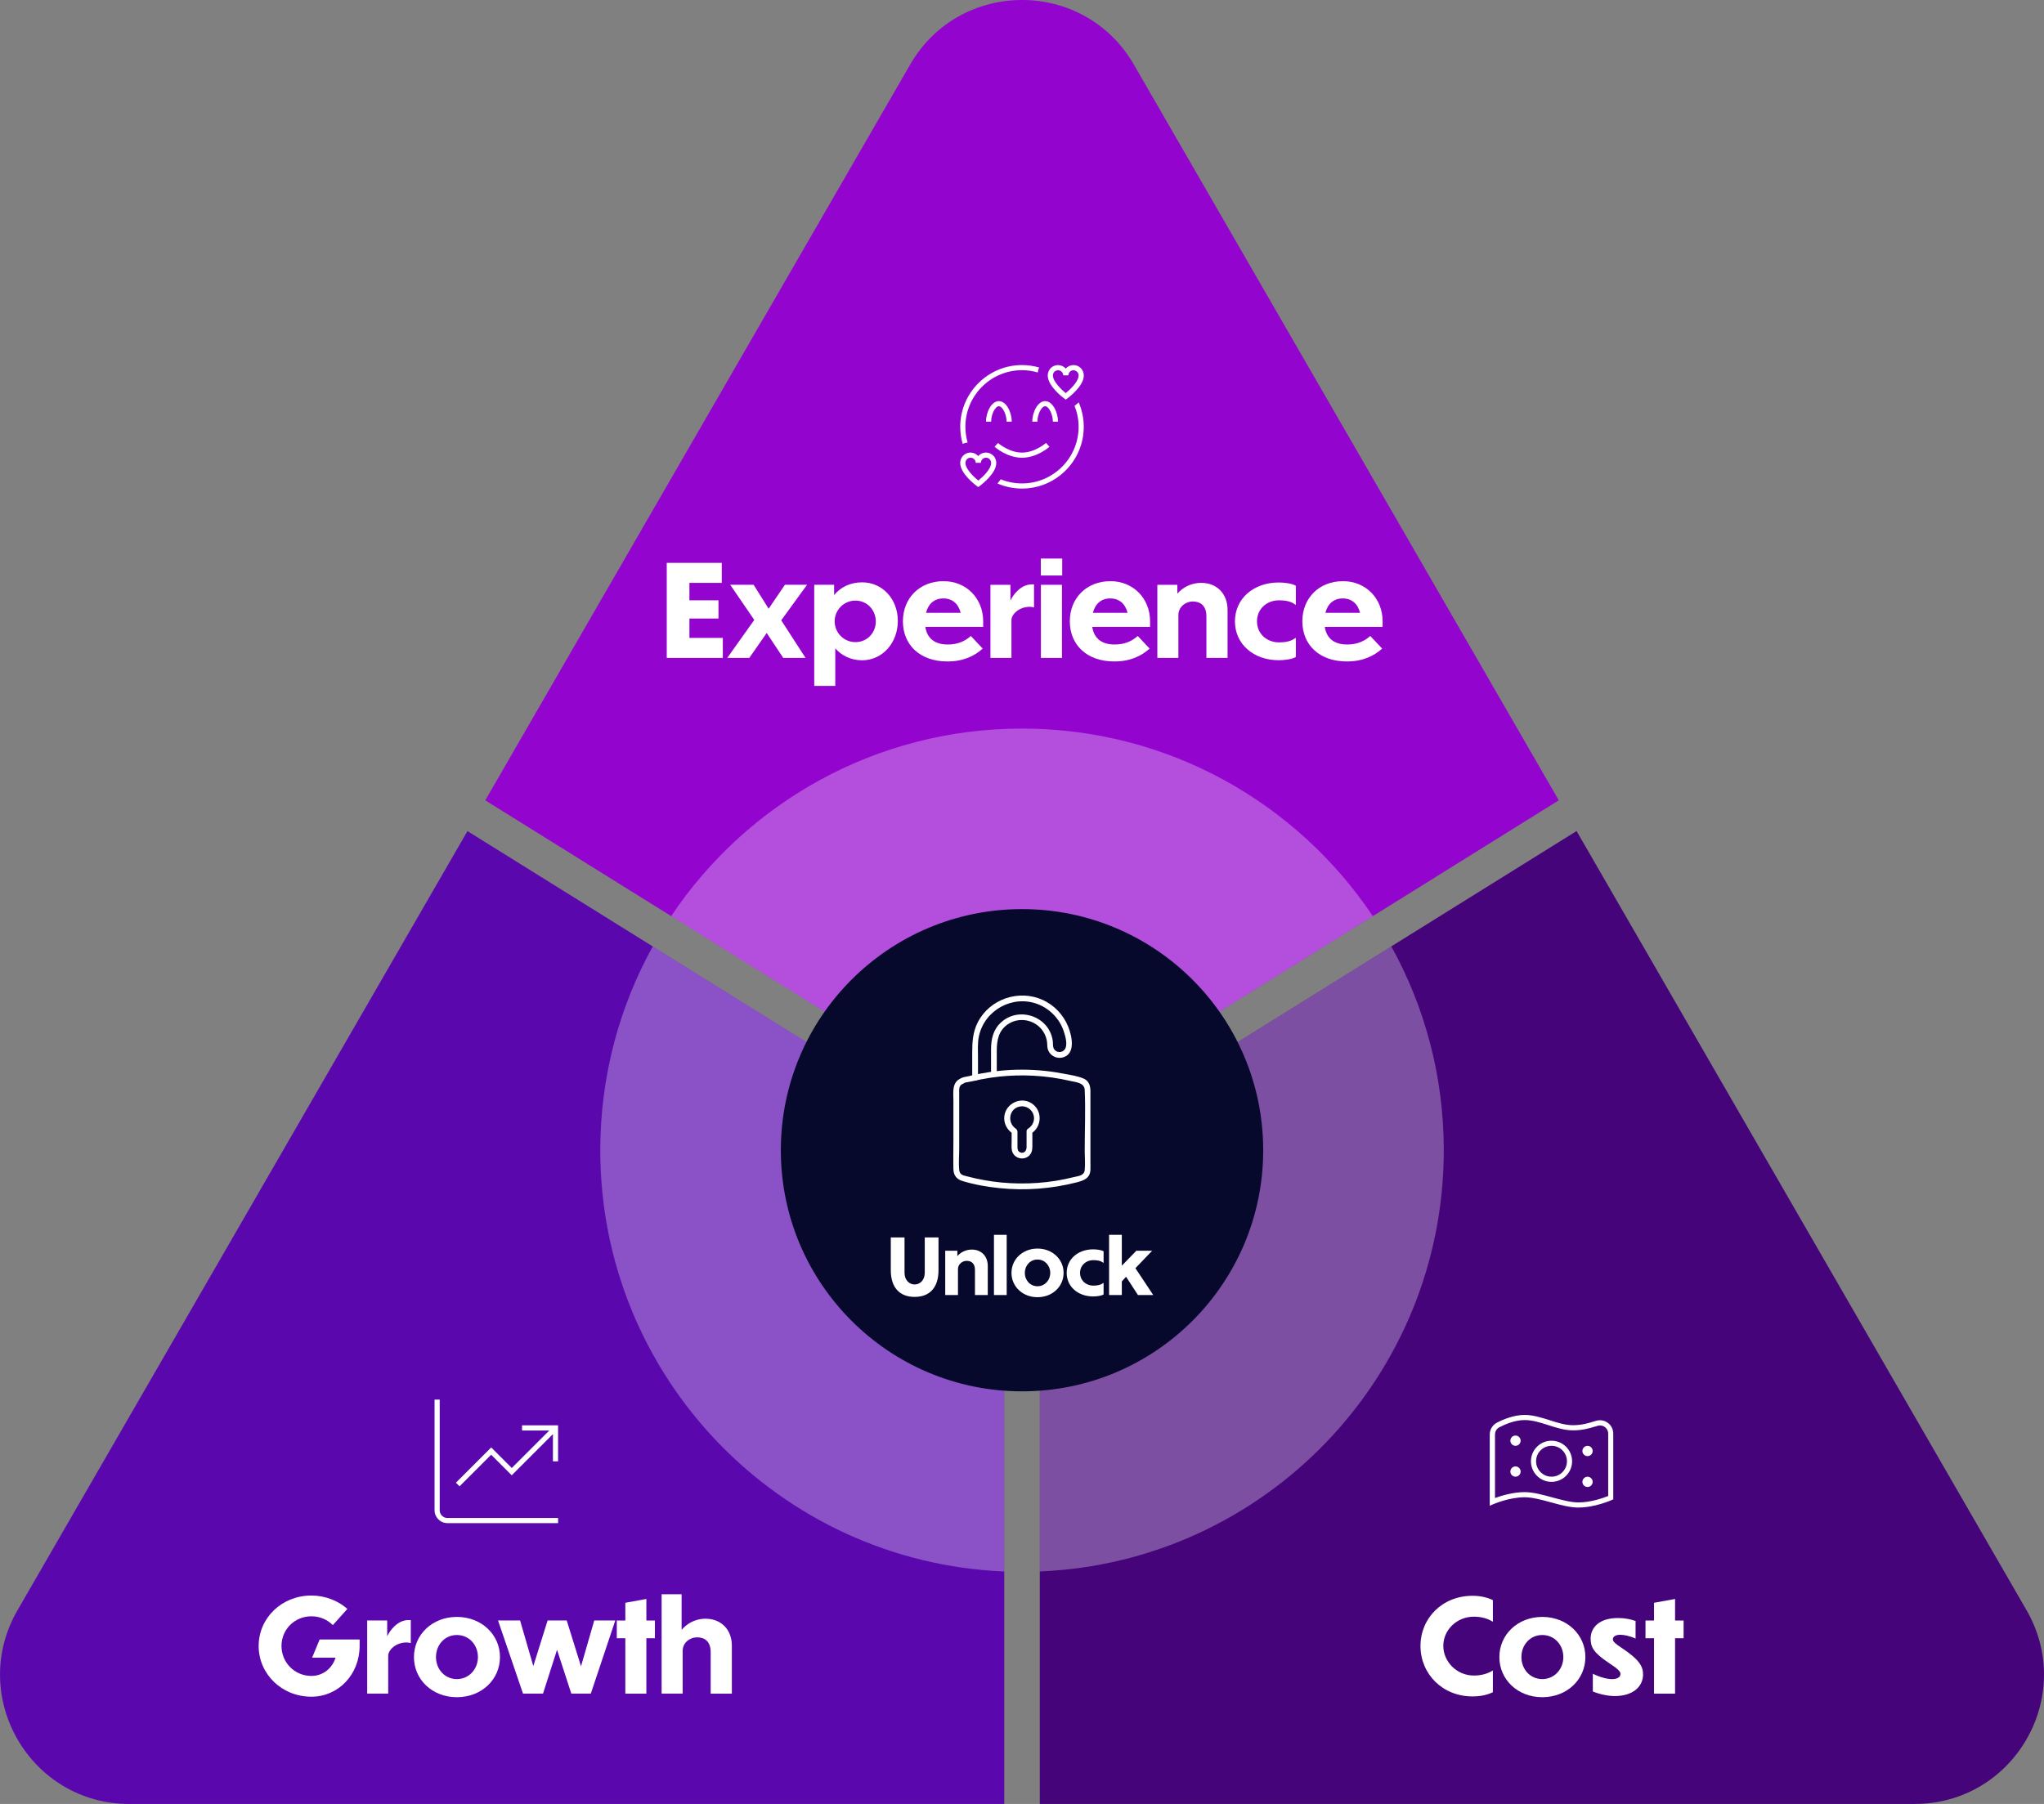
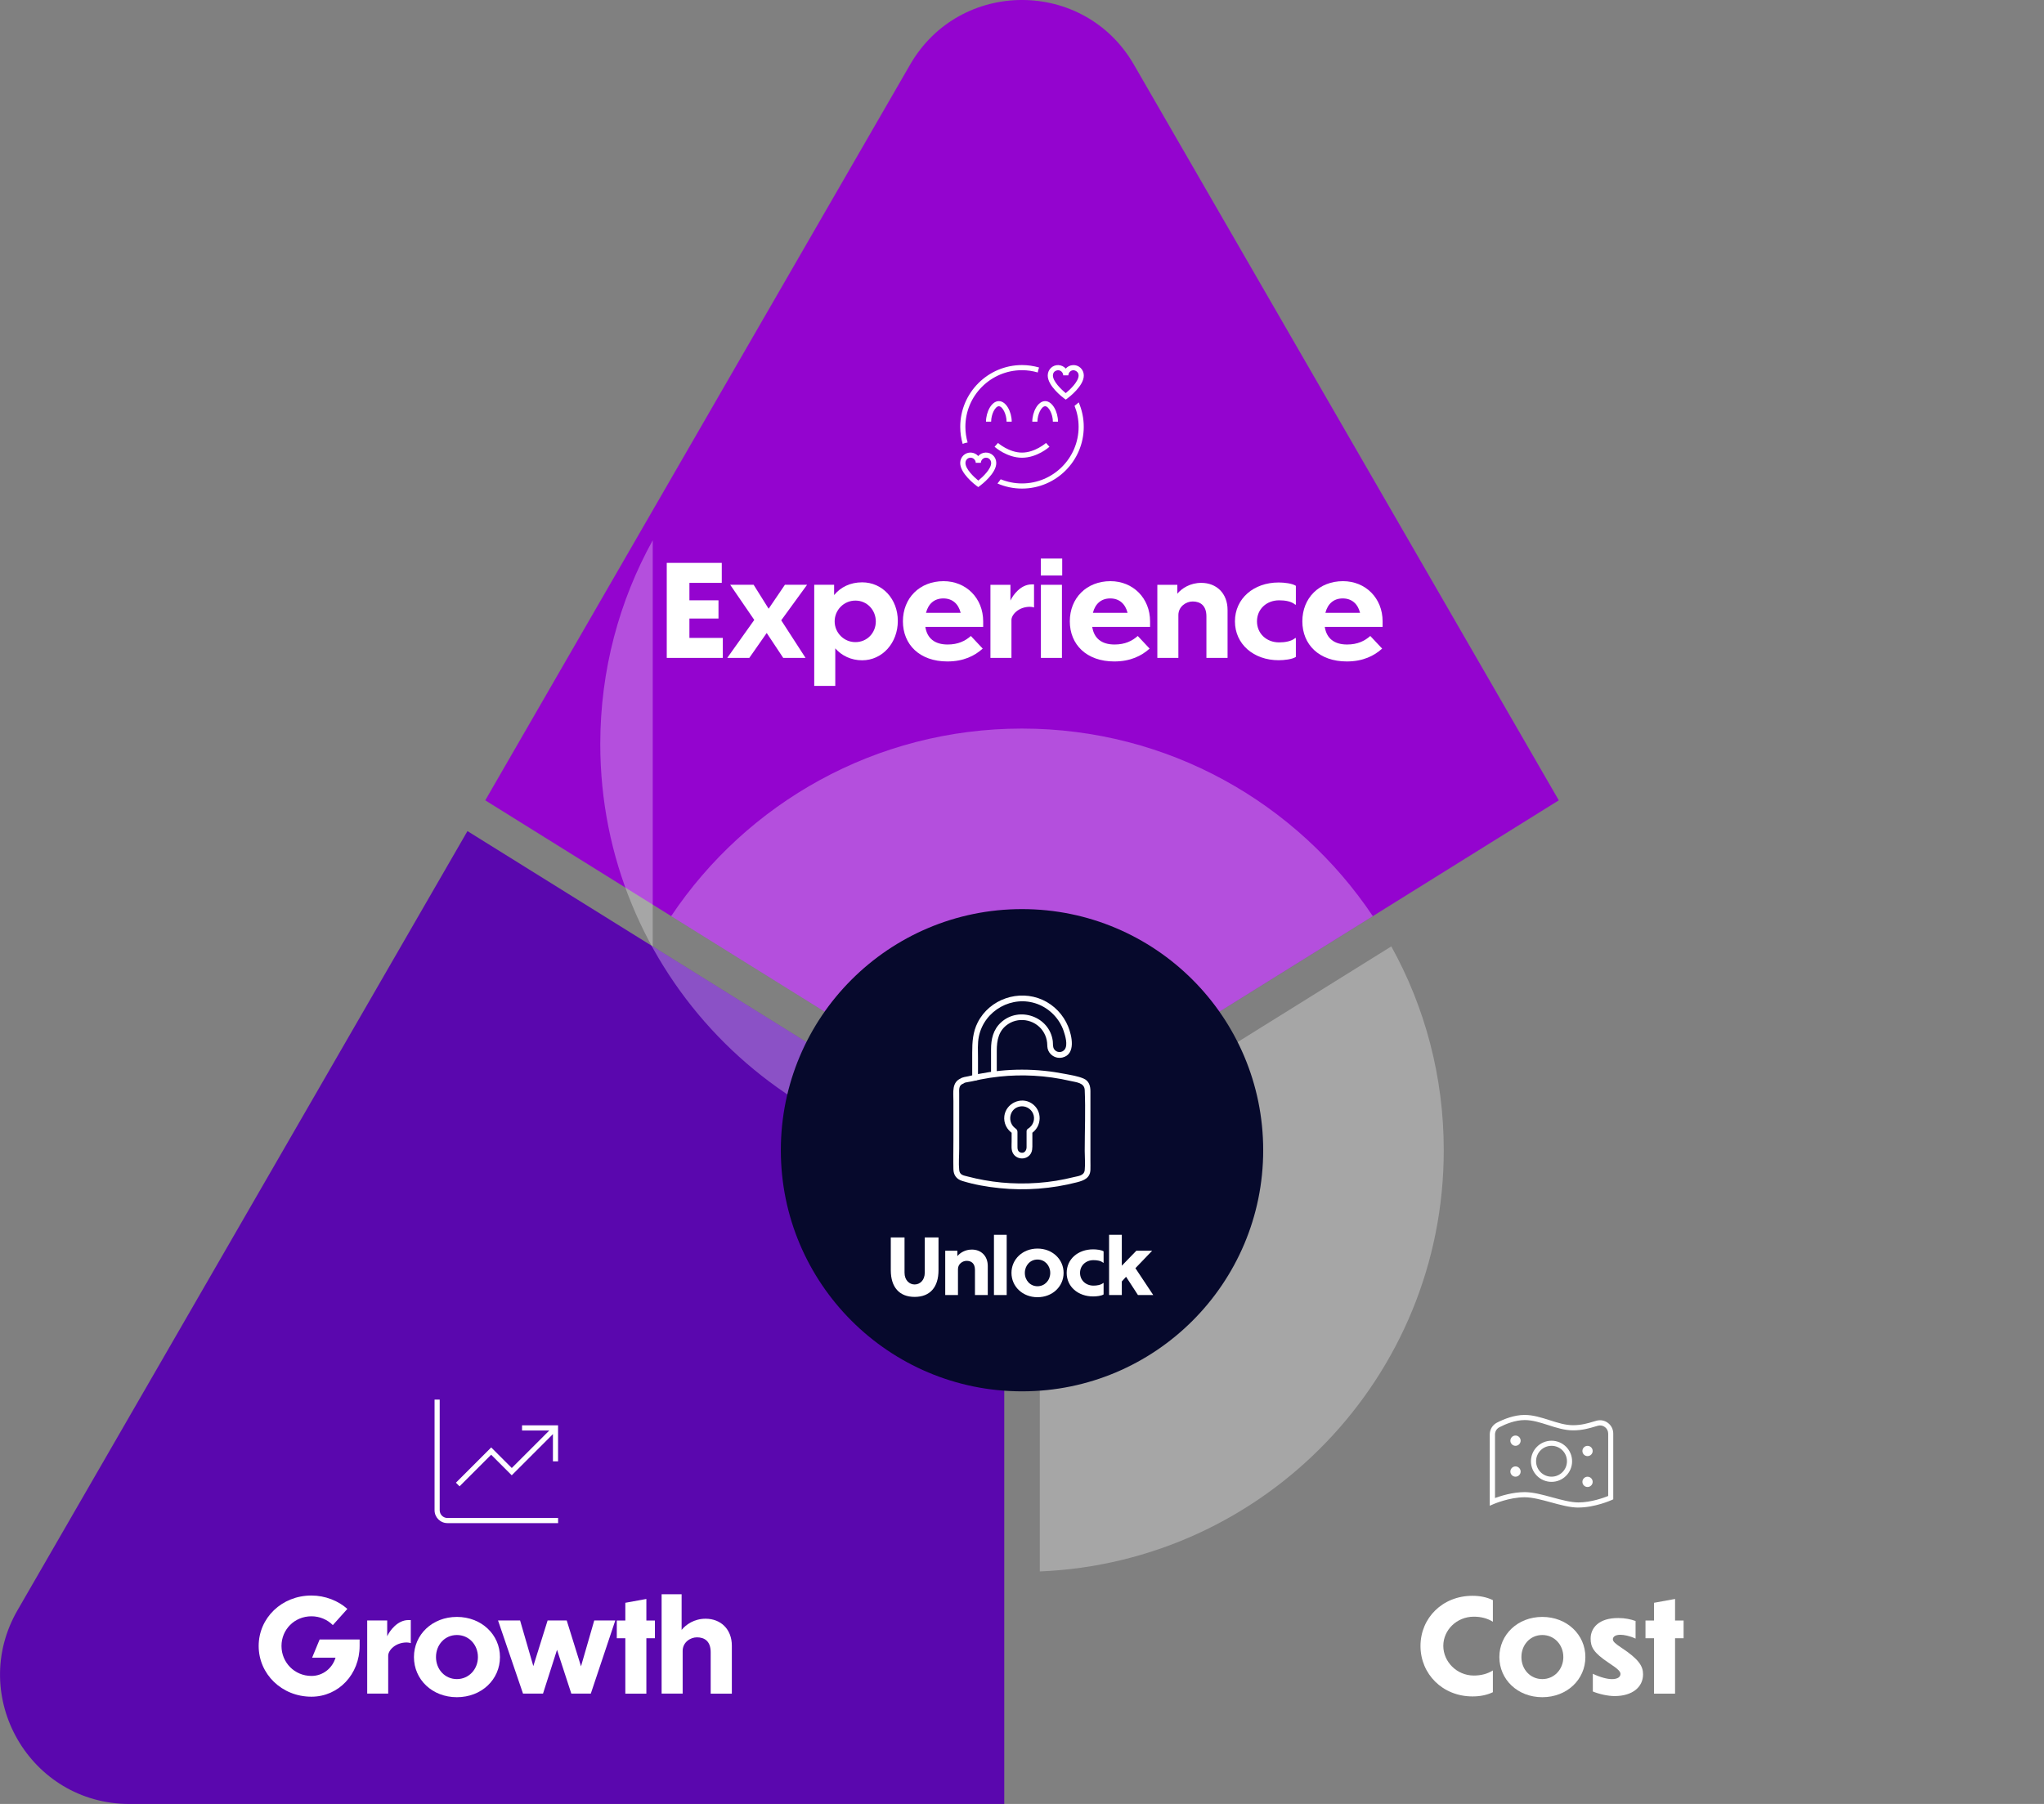
<svg xmlns="http://www.w3.org/2000/svg" id="uuid-247fe7ec-1dc9-4182-ad0c-029ef046bf8c" data-name="Layer 1" width="529.43" height="467.37" viewBox="0 0 529.43 467.37">
  <rect x="0" y="0" width="529.43" height="467.37" fill="#808080" stroke="none" />
  <g>
    <g>
      <path d="M403.75,207.35l-48.16,30-90.87,56.58-90.87-56.58-48.16-30L235.74,16.73c12.88-22.31,45.07-22.31,57.95,0l110.06,190.62Z" fill="#9404cf" />
      <g>
        <path d="M172.69,145.83h14.26v5.18h-8.38v4.52h7.53v4.72h-7.53v5.02h8.65v5.18h-14.52v-24.62Z" fill="#fff" />
        <path d="M198.6,163.98l-4.52,6.47h-5.71l7-9.84-6.24-9.11h6.07l3.89,6.21,4.22-6.21h5.74l-6.7,9.21,6.3,9.74h-5.78l-4.29-6.47Z" fill="#fff" />
        <path d="M216.35,167.97v9.74h-5.45v-26.21h5.15v2.67c1.68-2.05,4.19-3.3,7.26-3.3,5.25,0,9.24,4.32,9.24,10s-3.99,10.2-9.24,10.2c-2.84,0-5.31-1.19-6.96-3.1ZM221.57,166.36c3.04,0,5.28-2.41,5.28-5.35s-2.24-5.41-5.28-5.41-5.38,2.48-5.38,5.38,2.34,5.38,5.38,5.38Z" fill="#fff" />
        <path d="M245.39,171.37c-7.2,0-11.52-4.39-11.52-10.4s4.32-10.4,10.53-10.4c5.84,0,10.26,4.39,10.26,10.43v1.42h-14.98c.46,2.97,2.44,4.56,5.78,4.56,2.71,0,4.55-.92,6.01-2.21l3.07,3.27c-2.08,1.88-4.98,3.33-9.14,3.33ZM239.85,158.77h8.98c-.59-2.34-2.15-3.73-4.49-3.73s-3.89,1.39-4.49,3.73Z" fill="#fff" />
        <path d="M261.99,170.45h-5.45v-18.94h5.18v4.09c.66-1.45,2.67-4.19,5.48-4.19h.63v5.97c-.23-.1-.73-.17-1.06-.17-2.9,0-4.79,2.01-4.79,3.43v9.8Z" fill="#fff" />
        <path d="M275.13,149.1h-5.54v-4.39h5.54v4.39ZM275.06,170.45h-5.45v-18.94h5.45v18.94Z" fill="#fff" />
        <path d="M288.62,171.37c-7.2,0-11.52-4.39-11.52-10.4s4.32-10.4,10.53-10.4c5.84,0,10.26,4.39,10.26,10.43v1.42h-14.98c.46,2.97,2.44,4.56,5.78,4.56,2.71,0,4.55-.92,6.01-2.21l3.07,3.27c-2.08,1.88-4.98,3.33-9.14,3.33ZM283.08,158.77h8.98c-.59-2.34-2.15-3.73-4.49-3.73s-3.89,1.39-4.49,3.73Z" fill="#fff" />
        <path d="M305.22,170.45h-5.45v-18.94h5.18v2.31c1.16-1.39,3.3-2.81,6.21-2.81,3.89,0,6.8,2.67,6.8,7.03v12.41h-5.48v-10.76c0-2.81-1.58-3.86-3.56-3.86-1.72,0-3.7,1.32-3.7,3.53v11.09Z" fill="#fff" />
        <path d="M335.65,170.19c-.92.63-3.04.86-4.46.86-6.47,0-11.32-4.16-11.32-10.07s4.85-10.07,11.32-10.07c1.42,0,3.5.23,4.46.86v4.88h-.17c-1.02-.89-2.67-1.12-4.16-1.12-3.3,0-5.74,2.31-5.74,5.45s2.44,5.45,5.74,5.45c1.49,0,3.14-.26,4.16-1.12h.17v4.89Z" fill="#fff" />
        <path d="M348.85,171.37c-7.2,0-11.52-4.39-11.52-10.4s4.32-10.4,10.53-10.4c5.84,0,10.26,4.39,10.26,10.43v1.42h-14.98c.46,2.97,2.44,4.56,5.78,4.56,2.71,0,4.55-.92,6.01-2.21l3.07,3.27c-2.08,1.88-4.98,3.33-9.14,3.33ZM343.3,158.77h8.98c-.59-2.34-2.15-3.73-4.49-3.73s-3.89,1.39-4.49,3.73Z" fill="#fff" />
      </g>
      <path d="M260.12,301.89v165.48H33.52c-25.76,0-41.86-27.89-28.98-50.2l116.54-201.85,47.99,29.88,91.05,56.7Z" fill="#5a07ae" />
-       <path d="M495.92,467.37h-226.6v-165.48l91.05-56.7,47.99-29.88,116.54,201.85c12.88,22.31-3.23,50.2-28.98,50.2Z" fill="#45047a" />
      <g>
        <g>
          <path d="M386.68,420.17c-1.39-.89-3.1-1.32-4.92-1.32-4.46,0-7.92,3.47-7.92,7.56s3.47,7.69,7.92,7.69c1.81,0,3.53-.43,4.92-1.32v5.64c-1.58.76-3.37,1.09-5.28,1.09-7.79,0-13.47-5.84-13.47-13.07s5.68-13,13.47-13c1.91,0,3.7.36,5.28,1.12v5.61Z" fill="#fff" />
          <path d="M410.64,429.31c0,5.81-4.75,10.4-11.16,10.4s-11.12-4.59-11.12-10.4,4.75-10.4,11.12-10.4,11.16,4.59,11.16,10.4ZM394.07,429.31c0,3.2,2.31,5.71,5.41,5.71s5.45-2.54,5.45-5.71-2.31-5.71-5.45-5.71-5.41,2.54-5.41,5.71Z" fill="#fff" />
          <path d="M423.64,419.94v4.59c-1.55-.73-3.07-.99-3.93-.99-1.25,0-1.95.46-1.95,1.19,0,.56.69,1.16,2.24,2.18,4.49,2.97,5.58,4.75,5.58,6.87,0,3.23-2.64,5.61-7.33,5.64-1.82,0-4.09-.53-5.68-1.19v-4.59c1.98.96,3.83,1.39,4.92,1.39,1.62,0,2.24-.63,2.24-1.35,0-.56-.5-1.22-3.04-2.87-3.96-2.64-4.69-4.09-4.69-6.3,0-2.67,2.05-5.35,7.19-5.31,1.72,0,3.23.33,4.42.76Z" fill="#fff" />
          <path d="M433.87,424.43v14.36h-5.45v-14.36h-2.21v-4.59h2.21v-4.59l5.45-.99v5.58h2.21v4.59h-2.21Z" fill="#fff" />
        </g>
        <path d="M401.87,383.92c-2.94,0-5.33-2.39-5.33-5.33s2.39-5.33,5.33-5.33,5.33,2.39,5.33,5.33-2.39,5.33-5.33,5.33ZM401.87,374.58c-2.21,0-4,1.79-4,4s1.79,4,4,4,4-1.79,4-4-1.79-4-4-4ZM392.54,371.92c-.74,0-1.33.6-1.33,1.33s.6,1.33,1.33,1.33,1.33-.6,1.33-1.33-.6-1.33-1.33-1.33ZM409.87,375.92c0,.74.6,1.33,1.33,1.33s1.33-.6,1.33-1.33-.6-1.33-1.33-1.33-1.33.6-1.33,1.33ZM392.54,379.92c-.74,0-1.33.6-1.33,1.33s.6,1.33,1.33,1.33,1.33-.6,1.33-1.33-.6-1.33-1.33-1.33ZM409.87,383.92c0,.74.6,1.33,1.33,1.33s1.33-.6,1.33-1.33-.6-1.33-1.33-1.33-1.33.6-1.33,1.33ZM408.84,390.58c-2.18,0-4.7-.69-7.14-1.36-2.36-.64-4.79-1.31-6.79-1.31-3.99,0-8.06,1.77-8.1,1.79l-.94.41v-18.46c0-1.3.71-2.47,1.86-3.07,1.77-.91,4.46-2,7.17-2,2.19,0,4.37.69,6.47,1.36,2.1.67,4.08,1.3,6.07,1.3,2.16,0,3.85-.5,5.21-.91.32-.1.62-.19.9-.26,1.03-.27,2.11-.06,2.96.6.86.66,1.35,1.66,1.35,2.75v17.02l-.39.18c-.18.08-4.36,1.95-8.64,1.95ZM394.91,386.58c2.18,0,4.7.69,7.15,1.36,2.36.64,4.79,1.31,6.79,1.31,3.26,0,6.58-1.22,7.7-1.67v-16.15c0-.67-.3-1.28-.83-1.69-.52-.4-1.18-.53-1.8-.37-.27.07-.55.16-.86.25-1.37.41-3.24.96-5.59.96-2.19,0-4.37-.69-6.47-1.37-2.1-.67-4.08-1.3-6.07-1.3-2.45,0-4.92,1.01-6.56,1.86-.7.36-1.14,1.08-1.14,1.88v16.46c1.5-.55,4.58-1.53,7.7-1.53h0Z" fill="#fff" />
      </g>
      <g>
        <path d="M115.89,393.28h28.67v1.33h-28.67c-1.84,0-3.33-1.5-3.33-3.33v-28.67h1.33v28.67c0,1.1.9,2,2,2ZM135.22,369.28v1.33h7.06l-9.72,9.72-5.33-5.33-9.14,9.14.94.94,8.19-8.19,5.33,5.33,10.67-10.67v7.06h1.33v-9.33h-9.33Z" fill="#feffff" />
        <g>
          <path d="M80.66,439.58c-7.69,0-13.66-5.88-13.66-13.14s5.97-13.07,13.66-13.07c3.6,0,7,1.39,9.31,3.47l-3.76,4.19c-1.45-1.45-3.43-2.28-5.54-2.28-4.39,0-7.76,3.43-7.76,7.69s3.37,7.76,7.76,7.76c3,0,5.41-2.01,6.24-4.72h-6.07l1.95-4.72h10.36v1.65c0,7.39-5.48,13.17-12.48,13.17Z" fill="#fff" />
          <path d="M100.56,438.78h-5.45v-18.95h5.18v4.09c.66-1.45,2.67-4.19,5.48-4.19h.63v5.97c-.23-.1-.73-.17-1.06-.17-2.9,0-4.79,2.01-4.79,3.43v9.8Z" fill="#fff" />
          <path d="M129.5,429.31c0,5.81-4.75,10.4-11.16,10.4s-11.12-4.59-11.12-10.4,4.75-10.4,11.12-10.4,11.16,4.59,11.16,10.4ZM112.93,429.31c0,3.2,2.31,5.71,5.41,5.71s5.45-2.54,5.45-5.71-2.31-5.71-5.45-5.71-5.41,2.54-5.41,5.71Z" fill="#fff" />
          <path d="M144.28,427.43l-3.63,11.35h-5.18l-6.47-18.95h5.71l3.43,11.82,3.7-11.82h4.95l3.7,11.88,3.43-11.88h5.45l-6.34,18.95h-5.05l-3.7-11.35Z" fill="#fff" />
          <path d="M167.42,424.43v14.36h-5.45v-14.36h-2.21v-4.59h2.21v-4.59l5.45-.99v5.58h2.21v4.59h-2.21Z" fill="#fff" />
          <path d="M176.82,438.78h-5.45v-25.74h5.18v9.24c1.12-1.39,3.27-2.9,6.21-2.9,3.89,0,6.8,2.67,6.8,7v12.41h-5.48v-10.73c0-2.84-1.58-3.86-3.56-3.86-1.72,0-3.7,1.29-3.7,3.53v11.06Z" fill="#fff" />
        </g>
      </g>
    </g>
-     <path d="M169.07,245.2l91.05,56.7v105.24c-58.2-2.4-104.64-50.34-104.64-109.13,0-19.15,4.93-37.15,13.59-52.8Z" fill="#fff" opacity=".3" />
+     <path d="M169.07,245.2l91.05,56.7c-58.2-2.4-104.64-50.34-104.64-109.13,0-19.15,4.93-37.15,13.59-52.8Z" fill="#fff" opacity=".3" />
    <path d="M355.58,237.35l-90.87,56.58-90.87-56.58c19.59-29.29,52.97-48.59,90.87-48.59s71.27,19.3,90.87,48.59Z" fill="#fff" opacity=".3" />
    <path d="M373.96,298c0,58.79-46.44,106.74-104.64,109.13v-105.24l91.05-56.7c8.67,15.64,13.59,33.65,13.59,52.8Z" fill="#fff" opacity=".3" />
    <circle cx="264.72" cy="298" r="62.47" fill="#06092c" />
  </g>
  <g>
    <path d="M236.91,336c-3.96,0-6.18-2.5-6.18-6.92v-8.48h3.56v9.12c0,1.98,1.26,3.06,2.62,3.06s2.62-1.08,2.62-3.06v-9.12h3.56v8.48c0,4.42-2.2,6.92-6.18,6.92Z" fill="#fff" />
    <path d="M248.13,335.52h-3.3v-11.48h3.14v1.4c.7-.84,2-1.7,3.76-1.7,2.36,0,4.12,1.62,4.12,4.26v7.52h-3.32v-6.52c0-1.7-.96-2.34-2.16-2.34-1.04,0-2.24.8-2.24,2.14v6.72Z" fill="#fff" />
    <path d="M260.75,335.52h-3.3v-15.6h3.3v15.6Z" fill="#fff" />
    <path d="M275.49,329.78c0,3.52-2.88,6.3-6.76,6.3s-6.74-2.78-6.74-6.3,2.88-6.3,6.74-6.3,6.76,2.78,6.76,6.3ZM265.45,329.78c0,1.94,1.4,3.46,3.28,3.46s3.3-1.54,3.3-3.46-1.4-3.46-3.3-3.46-3.28,1.54-3.28,3.46Z" fill="#fff" />
    <path d="M285.85,335.36c-.56.38-1.84.52-2.7.52-3.92,0-6.86-2.52-6.86-6.1s2.94-6.1,6.86-6.1c.86,0,2.12.14,2.7.52v2.96h-.1c-.62-.54-1.62-.68-2.52-.68-2,0-3.48,1.4-3.48,3.3s1.48,3.3,3.48,3.3c.9,0,1.9-.16,2.52-.68h.1v2.96Z" fill="#fff" />
    <path d="M291.67,330.78l-1.1,1.22v3.52h-3.3v-15.6h3.3v8l3.76-3.88h4.1l-4.34,4.52,4.62,6.96h-3.96l-3.08-4.74Z" fill="#fff" />
  </g>
  <g>
    <path d="M249.79,280.57c.14-.14,1.59-.32,1.94-.41.76-.18,1.52-.35,2.29-.5,1.62-.32,3.24-.57,4.88-.74,2.94-.31,5.9-.38,8.84-.22,3.2.17,6.38.63,9.5,1.35,1.5.35,3.63.45,3.72,2.33.24,5.25,0,10.56,0,15.82,0,1.62.17,3.34,0,4.95-.16,1.47-1.65,1.52-2.81,1.81-1.51.38-3.05.69-4.59.95-3.16.51-6.36.74-9.56.7s-6.08-.32-9.08-.86c-1.46-.26-2.91-.58-4.35-.96-1.05-.28-1.99-.36-2.12-1.68-.18-1.78,0-3.67,0-5.45v-14.3c0-.99-.19-2.15.99-2.59.89-.34.51-1.79-.4-1.45-2.59.97-2.09,3.7-2.09,5.92v10.22c0,2.49-.06,4.98,0,7.47.04,1.55.82,2.58,2.29,3.03,3.12.96,6.39,1.53,9.64,1.86,6.72.7,13.57.17,20.11-1.52,1.81-.47,3.37-1.1,3.45-3.23.03-.76,0-1.52,0-2.28v-18.09c0-1.37-.37-2.66-1.76-3.26-1.51-.65-3.28-.91-4.89-1.22-1.75-.34-3.51-.61-5.28-.79-3.86-.4-7.77-.4-11.63,0-1.77.18-3.53.45-5.28.79-.92.18-1.84.39-2.74.61-.6.15-1.69.22-2.15.68-.68.68.38,1.74,1.06,1.06Z" fill="#fff" />
    <path d="M267.03,293.72c2.91-1.78,3.06-6.04.13-7.9-2.77-1.76-6.55.03-7.01,3.26-.26,1.88.65,3.66,2.25,4.65l-.37-.65c0,.89,0,1.77,0,2.66,0,.96-.15,2.09.31,2.98.84,1.61,3.1,1.89,4.33.58.81-.86.73-1.96.73-3.05s0-2.11,0-3.16c0-.97-1.5-.97-1.5,0,0,1.38,0,2.76,0,4.14,0,.86-.63,1.71-1.6,1.35-.8-.3-.76-1.07-.76-1.76v-2.63c0-.3,0-.61,0-.92-.01-.44-.16-.66-.53-.93-2.2-1.58-1.62-5.15,1.15-5.67,1.39-.26,2.82.5,3.4,1.78.67,1.47.06,3.16-1.29,3.98-.82.5-.07,1.8.76,1.3Z" fill="#fff" />
    <path d="M258.18,278.06v-5.81c0-2.75.47-5.32,2.97-6.95,3.14-2.05,7.47-.95,9.28,2.32.43.77.7,1.62.79,2.5.07.7,0,1.35.29,2.02.6,1.41,2.16,2.2,3.65,1.85,3.58-.84,2.49-5.64,1.5-8.06-1.24-3.03-3.62-5.54-6.62-6.89-6.17-2.77-13.7-.22-16.79,5.84-1.28,2.51-1.43,5.1-1.43,7.85v6.49c0,.97,1.5.97,1.5,0v-5.05c0-1.86-.15-3.84.23-5.67,1.41-6.76,8.69-10.8,15.17-8.38,3.14,1.17,5.7,3.79,6.78,6.97.42,1.26,1.14,3.59.3,4.78-.68.96-2.19.93-2.8-.11-.35-.59-.23-1.41-.31-2.06-.85-6.34-8.73-9.11-13.41-4.81-2.04,1.87-2.58,4.34-2.58,6.99v6.19c0,.97,1.5.97,1.5,0h0Z" fill="#fff" />
  </g>
  <path d="M249.35,115c-.41-1.41-.63-2.89-.63-4.42,0-8.82,7.18-16,16-16,1.53,0,3.01.23,4.42.63-.17.41-.27.84-.34,1.29-1.3-.38-2.66-.59-4.08-.59-8.09,0-14.67,6.58-14.67,14.67,0,1.41.21,2.77.58,4.06-.44.06-.87.19-1.28.36ZM278.33,105.15c.67,1.68,1.05,3.51,1.05,5.43,0,8.09-6.58,14.67-14.67,14.67-1.95,0-3.81-.39-5.51-1.08-.27.39-.55.75-.84,1.09,1.95.85,4.1,1.32,6.35,1.32,8.82,0,16-7.18,16-16,0-2.25-.47-4.39-1.31-6.33-.41.37-.78.67-1.08.9h0ZM260.72,109.25h1.33c0-2.52-1.43-5.33-3.33-5.33s-3.33,2.82-3.33,5.33h1.33c0-1.91,1.05-4,2-4s2,2.09,2,4ZM267.38,109.25h1.33c0-1.91,1.05-4,2-4s2,2.09,2,4h1.33c0-2.52-1.43-5.33-3.33-5.33s-3.33,2.82-3.33,5.33ZM271.83,115.75l-.89-.99s-2.85,2.5-6.22,2.5-6.19-2.47-6.22-2.5l-.89.99c.13.11,3.22,2.84,7.11,2.84s6.98-2.72,7.11-2.84ZM271.38,97.25c.01-.75.32-1.45.85-1.95.52-.49,1.21-.74,1.93-.71.75.04,1.42.38,1.89.9.46-.53,1.13-.87,1.89-.9.71-.04,1.4.22,1.93.71.54.5.84,1.2.85,1.95.05,2.71-3.83,5.66-4.27,5.99l-.4.29-.4-.29c-.44-.33-4.31-3.27-4.27-5.99h0ZM272.72,97.27c0,1.54,2.12,3.6,3.33,4.58,1.21-.98,3.33-3.05,3.33-4.58,0-1.04-1.03-1.37-1.38-1.35-.79.04-1.28.72-1.28,1.33h-1.33c0-.61-.49-1.29-1.28-1.33-.02,0-1.38,0-1.38,1.35h0ZM258.05,119.91c.05,2.71-3.83,5.66-4.27,5.99l-.4.29-.4-.29c-.44-.33-4.31-3.27-4.27-5.99.01-.75.32-1.45.85-1.95.52-.49,1.22-.74,1.93-.71.75.04,1.42.38,1.89.9.46-.53,1.13-.87,1.89-.9.71-.03,1.4.22,1.93.71.54.5.84,1.2.85,1.95h0ZM256.72,119.93c0-.39-.16-.74-.43-1-.26-.24-.59-.37-.95-.35-.79.04-1.28.72-1.28,1.33h-1.33c0-.61-.49-1.29-1.28-1.33h-.06c-.33,0-.65.12-.89.35-.27.25-.43.61-.43,1-.03,1.54,2.12,3.6,3.33,4.58,1.21-.98,3.36-3.05,3.33-4.58h0Z" fill="#fff" />
</svg>